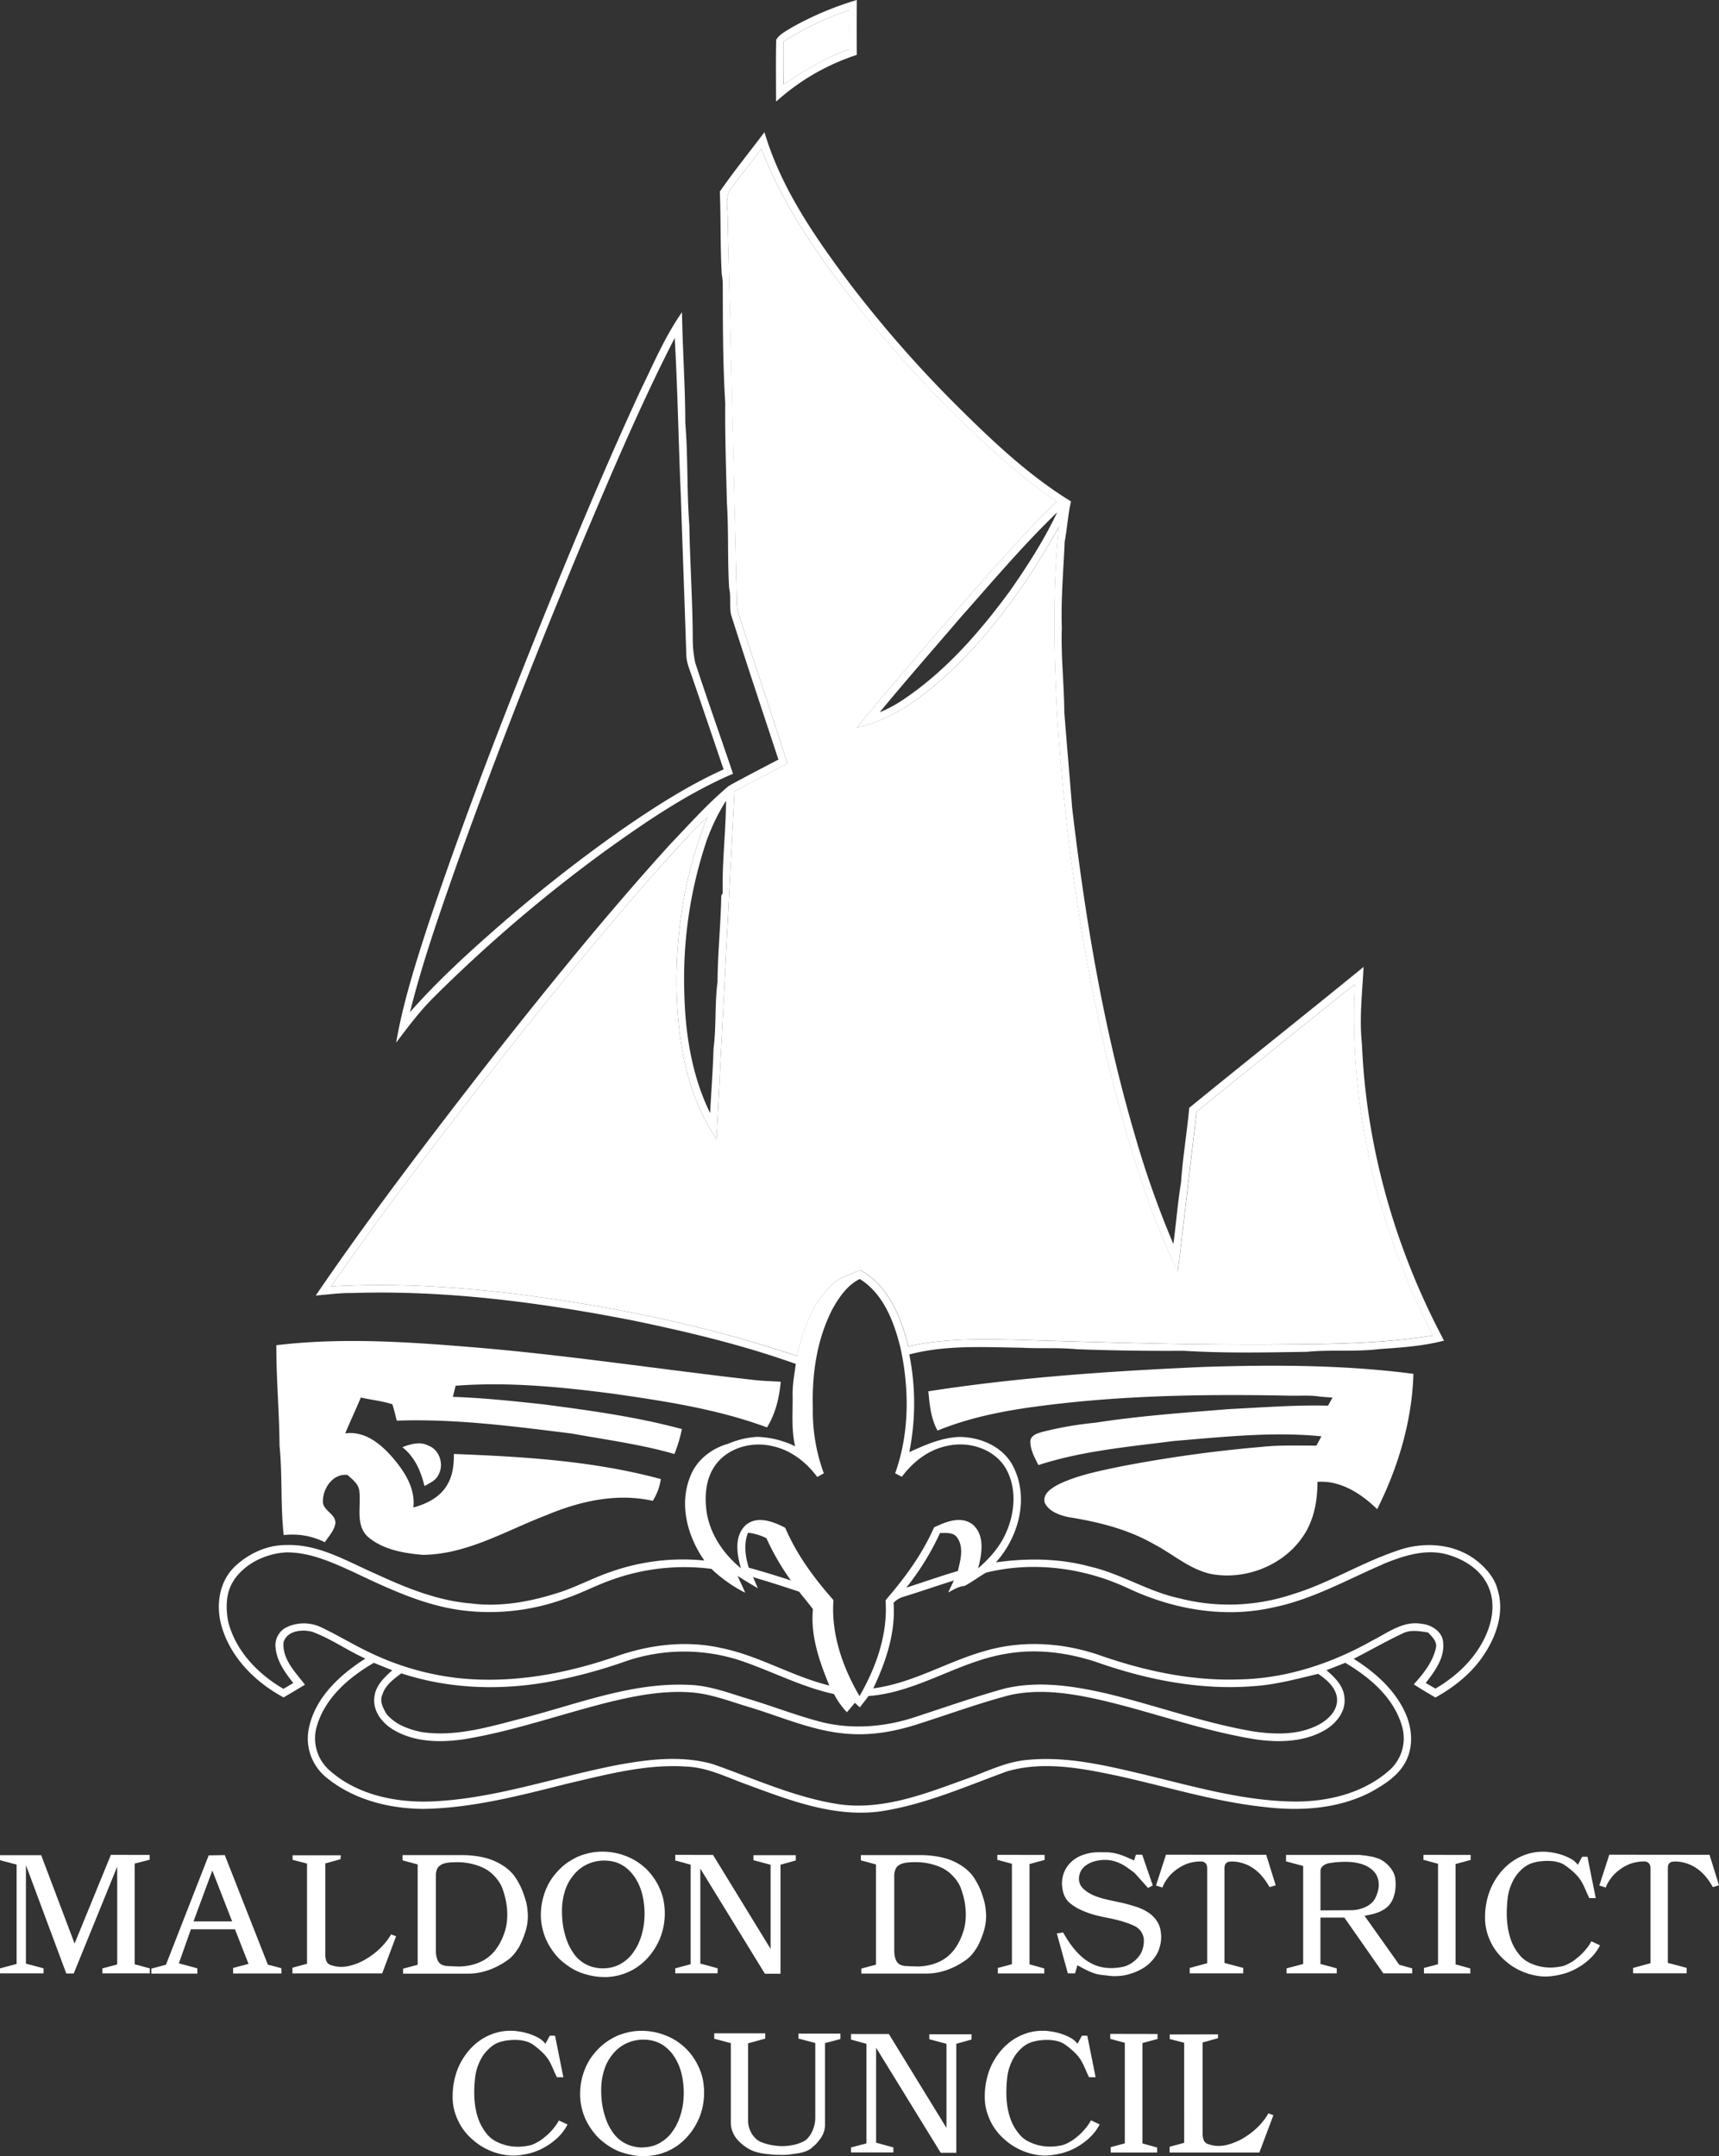
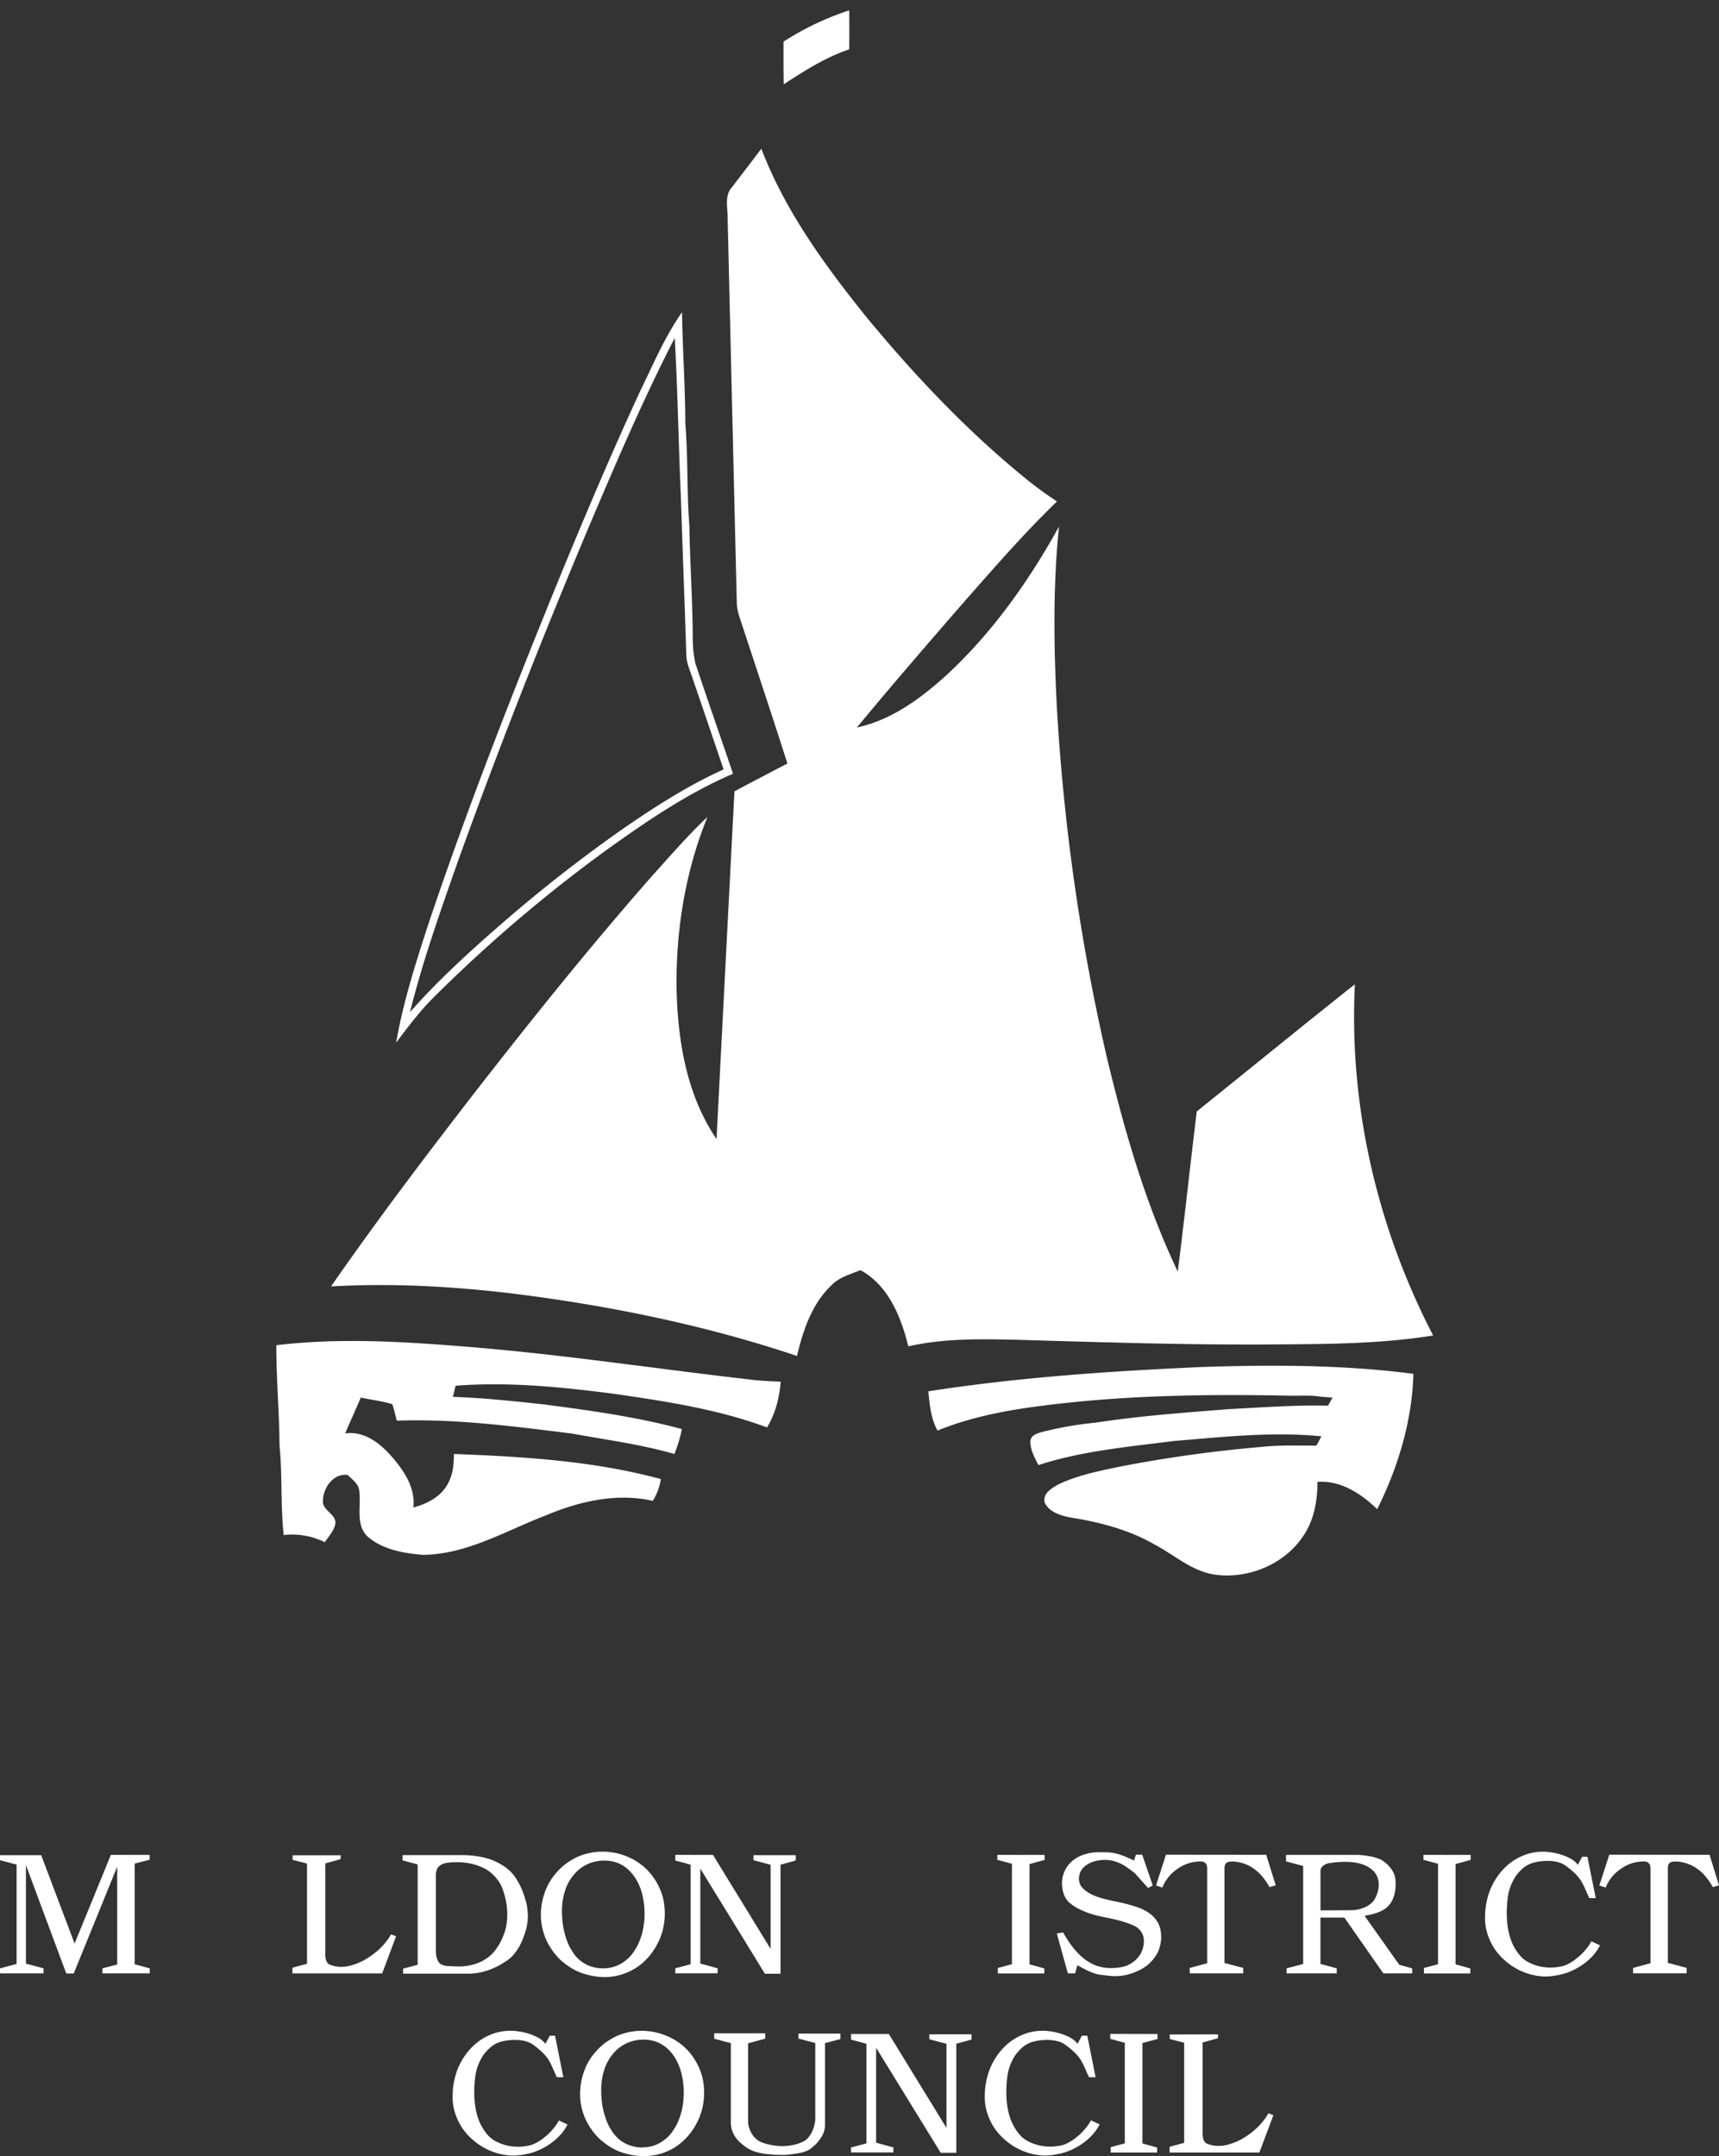
<svg xmlns="http://www.w3.org/2000/svg" viewBox="0 0 689.31 864.43">
  <rect x="0" y="0" width="689.31" height="864.43" fill="#333333" stroke="none" />
  <defs>
    <style>.cls-1{fill:#fff;}</style>
  </defs>
  <g id="Layer_2" data-name="Layer 2">
    <g id="Layer_1-2" data-name="Layer 1">
      <path class="cls-1" d="M60,743.69v1.91L54,747.16v40.38l6.05,1.63v2h-19v-2L47,787.61V748.38L29.57,791.21h-3L10.4,747.77v39.5l7.07,1.9v2H0v-2l6.66-1.77V747.57L0,745.8v-2H16.52l13.39,35.42,14.55-35.56Z" />
-       <path class="cls-1" d="M90.14,743.76l17.27,43.92,5.44,1.42v2.11H93.47V789l6.19-1.63-5.44-13.87H76.55l-4.83,13.66,7.41,2v2.11H60.71v-2l5.84-1.56,17.13-43.85Zm-5,6.19-7.55,20.39h15.5Z" />
      <path class="cls-1" d="M136.64,743.83l-.07,1.56-6.12,1.7v36.44a7.8,7.8,0,0,0,.27,2.28,3.27,3.27,0,0,0,.75,1.32,2.67,2.67,0,0,0,1.09.68c.41.14.86.27,1.36.41a11.74,11.74,0,0,0,2.89.34,14.27,14.27,0,0,0,3.09-.34,23.48,23.48,0,0,0,3.2-1,23.05,23.05,0,0,0,3.19-1.5,31.7,31.7,0,0,0,3.06-2,28,28,0,0,0,2.86-2.38,28.33,28.33,0,0,0,2.55-2.79,23.43,23.43,0,0,0,2.07-3l2,.74-5.57,14.89h-36V788.9l5.85-1.56V747.16l-5.78-1.5v-1.83Z" />
      <path class="cls-1" d="M185.45,743.76a40.52,40.52,0,0,1,5.61.41,31.26,31.26,0,0,1,5.54,1.29,25.7,25.7,0,0,1,4.28,2,19.42,19.42,0,0,1,3.74,2.82,14.25,14.25,0,0,1,2.14,2.58,29.21,29.21,0,0,1,1.8,3.13,24.79,24.79,0,0,1,1.29,3.06c.37,1,.68,2.06,1,3.06a16.81,16.81,0,0,1,.58,2.89c.12,1,.19,2,.24,3a22.3,22.3,0,0,1-.2,3,20.67,20.67,0,0,1-.62,2.89c-.31,1.09-.69,2.17-1.12,3.26a32.81,32.81,0,0,1-1.46,3.2,26.47,26.47,0,0,1-1.94,2.85,12.35,12.35,0,0,1-2.41,2.38,30.49,30.49,0,0,1-2.72,1.8,29,29,0,0,1-2.92,1.53,26.8,26.8,0,0,1-5.2,1.77,23.85,23.85,0,0,1-5.34.61h-26.1v-2l5.84-1.56V747.5l-6.05-1.63v-2.11Zm-10.67,8.43V781.9a12,12,0,0,0,.2,2.38,7.41,7.41,0,0,0,.54,1.7,3.59,3.59,0,0,0,1.6,1.7,5.68,5.68,0,0,0,2.14.54l2.69.14q1.32.06,2.61.06a25.66,25.66,0,0,0,3.57-.4,20.85,20.85,0,0,0,4.05-1.23,15.21,15.21,0,0,0,3.7-2.17,16.94,16.94,0,0,0,2.82-2.86,23.24,23.24,0,0,0,2.15-3.46,27.22,27.22,0,0,0,1.53-3.74,20.19,20.19,0,0,0,.85-3.84,28.09,28.09,0,0,0,.17-4,29.24,29.24,0,0,0-.51-4.52,32.54,32.54,0,0,0-1.19-4.39,12.64,12.64,0,0,0-1.19-2.68,16.41,16.41,0,0,0-1.81-2.48,17.69,17.69,0,0,0-2.17-2.08,13.7,13.7,0,0,0-2.38-1.53,22.89,22.89,0,0,0-3.43-1.36,25.78,25.78,0,0,0-3.64-.81,26.87,26.87,0,0,0-3.77-.27,32.69,32.69,0,0,0-3.71.2,10.42,10.42,0,0,0-1.77.41,4.58,4.58,0,0,0-1.42.75,3.27,3.27,0,0,0-1.23,1.59A7.4,7.4,0,0,0,174.78,752.19Z" />
      <path class="cls-1" d="M242.28,792.64a24.59,24.59,0,0,1-5-.51,33,33,0,0,1-4.69-1.33,24.44,24.44,0,0,1-4.35-2.31,30.05,30.05,0,0,1-3.81-3,27.29,27.29,0,0,1-5.51-8,27.26,27.26,0,0,1-1.49-4.69,23.28,23.28,0,0,1-.55-5,26.91,26.91,0,0,1,1.84-9.79,23.4,23.4,0,0,1,2.21-4.35,24.72,24.72,0,0,1,3-3.74,21.07,21.07,0,0,1,3.6-3.13,28.39,28.39,0,0,1,4.15-2.38,26.77,26.77,0,0,1,4.72-1.49,23.44,23.44,0,0,1,5.13-.55,26,26,0,0,1,5.17.51,25.09,25.09,0,0,1,4.76,1.46,22.74,22.74,0,0,1,4.28,2.25,23.56,23.56,0,0,1,3.67,3,24.73,24.73,0,0,1,3,3.67,25,25,0,0,1,2.27,4.21,21.7,21.7,0,0,1,1.43,4.63A27,27,0,0,1,264.71,777a27.87,27.87,0,0,1-2.24,4.35,27.09,27.09,0,0,1-2.92,3.81,23.76,23.76,0,0,1-3.57,3.16,22.71,22.71,0,0,1-4.12,2.35,23.8,23.8,0,0,1-9.58,2Zm-.82-3.47a16.6,16.6,0,0,0,3.95-.44,13.08,13.08,0,0,0,3.4-1.33,16.47,16.47,0,0,0,2.92-2.1,14.51,14.51,0,0,0,2.38-2.79,18.94,18.94,0,0,0,1.9-3.3,24.85,24.85,0,0,0,1.36-3.74,30.08,30.08,0,0,0,.82-4,33.69,33.69,0,0,0,.27-4.28A31.39,31.39,0,0,0,257.4,759a22.2,22.2,0,0,0-1.32-3.64,20.14,20.14,0,0,0-1.84-3.16,17.41,17.41,0,0,0-2.31-2.62,14.07,14.07,0,0,0-2.78-2,13.08,13.08,0,0,0-3.23-1.23,16.29,16.29,0,0,0-3.71-.4,16.12,16.12,0,0,0-6.93,1.59,15.23,15.23,0,0,0-5.3,4.25,18.37,18.37,0,0,0-3.44,6.36,26.55,26.55,0,0,0-1.19,8.12,39.63,39.63,0,0,0,.24,4.35,30.34,30.34,0,0,0,.75,4.18,33.8,33.8,0,0,0,1.22,3.84,18.42,18.42,0,0,0,1.74,3.4,15.07,15.07,0,0,0,2.2,2.93,14.14,14.14,0,0,0,2.79,2.21,13.75,13.75,0,0,0,3.33,1.42A15.74,15.74,0,0,0,241.46,789.17Z" />
      <path class="cls-1" d="M285.92,743.69,309,781.35V747.64l-6.87-1.84v-2H319.1v2.11l-6.12,1.7v43.71h-6.26l-25.9-42.15v38.07l6.94,1.9v2h-17v-2l6.19-1.63v-39.9l-6.19-1.7v-2.25Z" />
-       <path class="cls-1" d="M369.27,743.76a40.26,40.26,0,0,1,5.6.41,30.86,30.86,0,0,1,5.54,1.29,25.43,25.43,0,0,1,4.29,2,19.73,19.73,0,0,1,3.74,2.82,14.25,14.25,0,0,1,2.14,2.58,33.06,33.06,0,0,1,1.8,3.13,24.79,24.79,0,0,1,1.29,3.06c.36,1,.68,2.06.95,3.06a17.82,17.82,0,0,1,.58,2.89c.11,1,.19,2,.24,3a21.6,21.6,0,0,1-.82,5.85c-.32,1.09-.69,2.17-1.12,3.26s-.92,2.15-1.46,3.2a28,28,0,0,1-1.94,2.85,12.63,12.63,0,0,1-2.41,2.38,30.49,30.49,0,0,1-2.72,1.8,29,29,0,0,1-2.92,1.53,27,27,0,0,1-5.2,1.77,23.91,23.91,0,0,1-5.34.61H345.4v-2l5.85-1.56V747.5l-6.05-1.63v-2.11Zm-10.68,8.43V781.9a11.89,11.89,0,0,0,.21,2.38,6.54,6.54,0,0,0,.54,1.7,3.59,3.59,0,0,0,1.6,1.7,5.63,5.63,0,0,0,2.14.54l2.68.14c.89,0,1.76.06,2.62.06A26,26,0,0,0,372,788a21.06,21.06,0,0,0,4.05-1.23,15.4,15.4,0,0,0,3.7-2.17,17.32,17.32,0,0,0,2.82-2.86,22.38,22.38,0,0,0,2.14-3.46,27.22,27.22,0,0,0,1.53-3.74,19.45,19.45,0,0,0,.85-3.84,25.4,25.4,0,0,0,.17-4,27,27,0,0,0-.51-4.52,29.83,29.83,0,0,0-1.19-4.39,12.15,12.15,0,0,0-1.19-2.68,15.69,15.69,0,0,0-1.8-2.48,17.69,17.69,0,0,0-2.17-2.08,14.49,14.49,0,0,0-2.38-1.53,23,23,0,0,0-3.44-1.36,25.65,25.65,0,0,0-3.63-.81,26.91,26.91,0,0,0-3.78-.27,32.51,32.51,0,0,0-3.7.2,10.2,10.2,0,0,0-1.77.41,4.75,4.75,0,0,0-1.43.75,3.25,3.25,0,0,0-1.22,1.59A7.39,7.39,0,0,0,358.59,752.19Z" />
      <path class="cls-1" d="M418.89,743.69v2l-6.05,1.64v40.24l5.91,1.63v2H400.13V789l5.64-1.5V747.23l-5.85-1.57v-2Z" />
      <path class="cls-1" d="M462.26,755.93l-1.9,1-5.37-6c-.91-.68-1.77-1.31-2.59-1.9a25.68,25.68,0,0,0-2.44-1.57,17.73,17.73,0,0,0-3-1.22,13,13,0,0,0-3.37-.55,14.89,14.89,0,0,0-3.12.21,14.65,14.65,0,0,0-2.93.81,10.5,10.5,0,0,0-2.51,1.5,6.29,6.29,0,0,0-1.7,2.11,7.16,7.16,0,0,0-.68,2.78,5.73,5.73,0,0,0,.41,2.21,5,5,0,0,0,1.12,1.7,11.94,11.94,0,0,0,1.46,1.26,16.16,16.16,0,0,0,3.47,1.87,30.66,30.66,0,0,0,3.74,1.19c1.45.36,2.92.69,4.42,1s3,.62,4.41,1,2.59.74,3.81,1.12a20.49,20.49,0,0,1,3.4,1.4,16.15,16.15,0,0,1,2.86,1.9,11.62,11.62,0,0,1,2.24,2.58,9.26,9.26,0,0,1,1.26,3,15,15,0,0,1,.37,3.3,13.26,13.26,0,0,1-.37,3.16,19.8,19.8,0,0,1-.85,2.68,16.16,16.16,0,0,1-2.08,3.2,15.85,15.85,0,0,1-2.61,2.51,18.35,18.35,0,0,1-3.4,2,22,22,0,0,1-3.47,1.29,16.58,16.58,0,0,1-3.06.65,26.69,26.69,0,0,1-2.92.17c-.95,0-1.93-.13-2.93-.24s-2-.24-3.05-.37a14.79,14.79,0,0,1-2.52-.68c-.86-.32-1.72-.68-2.58-1.09-.64-.32-1.27-.66-1.91-1l-1.83-1-.95,3.26H428.2l-4.42-16,2.52-.41c.63,1.14,1.31,2.23,2,3.3s1.47,2.1,2.24,3.09a30.47,30.47,0,0,0,2.62,2.82,20.64,20.64,0,0,0,3.09,2.42,17.16,17.16,0,0,0,3.44,1.7,16.08,16.08,0,0,0,3.43.81,20.54,20.54,0,0,0,3.3.14,23.75,23.75,0,0,0,3.09-.34,10.19,10.19,0,0,0,3.13-1,13,13,0,0,0,2.51-1.7,11.11,11.11,0,0,0,1.94-2.21,8.72,8.72,0,0,0,1.12-2.41,11.64,11.64,0,0,0,.48-3.13,6.82,6.82,0,0,0-.45-2.55,6.35,6.35,0,0,0-1.25-2,7.15,7.15,0,0,0-1.84-1.42,30.51,30.51,0,0,0-3.7-1.5c-1.25-.41-2.51-.77-3.78-1.09s-2.61-.6-3.91-.85-2.57-.53-3.84-.85a31.67,31.67,0,0,1-4-1.22,33.62,33.62,0,0,1-3.71-1.63,20.66,20.66,0,0,1-3-2,7.58,7.58,0,0,1-1.94-2.24,9.87,9.87,0,0,1-1.12-3,16.37,16.37,0,0,1-.31-3.06,12.49,12.49,0,0,1,.75-3.88,11.43,11.43,0,0,1,1.84-3.26,12.55,12.55,0,0,1,3.06-2.69,14.11,14.11,0,0,1,3.6-1.59,17.33,17.33,0,0,1,4.49-.79c1.54-.06,3.08,0,4.62,0A22.37,22.37,0,0,1,447,743a21.47,21.47,0,0,1,2.62.75c.84.29,1.68.62,2.52,1l2.61,1.16.75-2.31h2.52Z" />
      <path class="cls-1" d="M507.74,743.63l3.81,12.23-2.45.75c-.5-.86-1.05-1.73-1.67-2.62a21.9,21.9,0,0,0-2-2.48,18.41,18.41,0,0,0-2.38-2.11,17.49,17.49,0,0,0-2.72-1.63,16.91,16.91,0,0,0-2.86-1,15.93,15.93,0,0,0-3.19-.45,8.57,8.57,0,0,0-1.43.11,2.23,2.23,0,0,0-1,.4,2,2,0,0,0-.61.82A3.55,3.55,0,0,0,491,749v38l7.54,2v2.17H477.08V789l7-1.91v-38a3.8,3.8,0,0,0-.2-1.29,2.22,2.22,0,0,0-.54-.85,2.74,2.74,0,0,0-.79-.48,2.58,2.58,0,0,0-.91-.17,17.64,17.64,0,0,0-2.93.24,16.45,16.45,0,0,0-2.78.72,18.3,18.3,0,0,0-3.61,1.9,19.16,19.16,0,0,0-3.06,2.58,20,20,0,0,0-1.83,2.42,11.73,11.73,0,0,0-1.29,2.61l-2.59-.81,4-12.37Z" />
      <path class="cls-1" d="M544.58,743.69H545a7.89,7.89,0,0,1,.88.07l1.19.14c.45,0,.93.11,1.43.2l1.53.27a9.84,9.84,0,0,1,1.49.38l1.4.47a4.58,4.58,0,0,1,1.15.58,10.84,10.84,0,0,1,1.84,1.33,13.06,13.06,0,0,1,1.59,1.66,10.37,10.37,0,0,1,1.23,1.91,7.77,7.77,0,0,1,.71,2.1,18.53,18.53,0,0,1,.21,2.82,15.47,15.47,0,0,1-.28,2.89,14.58,14.58,0,0,1-.81,2.76,9.42,9.42,0,0,1-1.43,2.41,9.62,9.62,0,0,1-2,1.77,13.4,13.4,0,0,1-2.48,1.25,18.15,18.15,0,0,1-2.72.82l-2.75.58,13.93,19.64,5.17,1.43v2H554.71l-15.63-22.36h-9.59V787.4l6.53,1.77v2H515.9v-2l6.66-1.77V748.11l-6.87-1.83v-2.59Zm-2.71,22.16a13.14,13.14,0,0,0,2.71-.3,15.3,15.3,0,0,0,2.76-.88,10.1,10.1,0,0,0,2.38-1.47,6.63,6.63,0,0,0,1.66-2c.23-.45.44-.94.65-1.46a15.75,15.75,0,0,0,.51-1.56,12,12,0,0,0,.3-1.63,8.79,8.79,0,0,0,0-1.7,8.62,8.62,0,0,0-.31-1.67,7.32,7.32,0,0,0-.68-1.59,6.9,6.9,0,0,0-1.15-1.5,9.86,9.86,0,0,0-1.67-1.33,12.71,12.71,0,0,0-3.64-1.59,21,21,0,0,0-4-.65,34.71,34.71,0,0,0-4.08,0,31.13,31.13,0,0,0-4,.44,4.77,4.77,0,0,0-1.53.37,5.18,5.18,0,0,0-1.23.72,2.94,2.94,0,0,0-.78.95,2.56,2.56,0,0,0-.27,1.15v15.77Z" />
      <path class="cls-1" d="M589.72,743.69v2l-6.05,1.64v40.24l5.92,1.63v2H571V789l5.64-1.5V747.23l-5.84-1.57v-2Z" />
      <path class="cls-1" d="M619.77,792.43a21.15,21.15,0,0,1-3.33-.27,26,26,0,0,1-3.4-.78,24.67,24.67,0,0,1-3.36-1.29,28.25,28.25,0,0,1-3.17-1.73,28.59,28.59,0,0,1-4.48-3.71,23,23,0,0,1-3.54-4.66,23.9,23.9,0,0,1-2.24-5.4,21,21,0,0,1-.75-6.08,28.58,28.58,0,0,1,.58-5.82,29.75,29.75,0,0,1,1.6-5.33,27.16,27.16,0,0,1,3.4-5.88,24.58,24.58,0,0,1,4.62-4.66,22.3,22.3,0,0,1,6.08-3.26,20.93,20.93,0,0,1,7-1.16c.63,0,1.31,0,2,.1s1.45.17,2.18.31,1.46.31,2.2.51a19.34,19.34,0,0,1,2.15.71c.58.23,1.16.48,1.73.75a13.47,13.47,0,0,1,1.53.85,9.19,9.19,0,0,1,1.22,1,5.39,5.39,0,0,1,.89,1.06l1.76-3.27h2.11L639.89,761h-2.58c-.23-.45-.47-.95-.71-1.5s-.5-1.11-.75-1.7-.52-1.19-.82-1.8-.62-1.23-1-1.87a17.41,17.41,0,0,0-2.72-3.26,33.43,33.43,0,0,0-4-3.2A10.45,10.45,0,0,0,626,747a11.71,11.71,0,0,0-1.64-.51,14.85,14.85,0,0,0-1.83-.31c-.64-.06-1.27-.1-1.9-.1s-1.27,0-1.91.07-1.23.11-1.8.2-1.1.21-1.6.34-.95.28-1.36.41a11.27,11.27,0,0,0-3.43,2.08,17.37,17.37,0,0,0-2.82,3.16,19.13,19.13,0,0,0-2,4,19.37,19.37,0,0,0-1.09,4.28c-.22,1.77-.36,3.6-.41,5.51a39.18,39.18,0,0,0,.28,5.64,27.53,27.53,0,0,0,.61,3.36,24.3,24.3,0,0,0,1,3.23,19.79,19.79,0,0,0,1.49,3,21.55,21.55,0,0,0,2,2.75,11.22,11.22,0,0,0,3.29,2.58,18.32,18.32,0,0,0,4.08,1.57,19.5,19.5,0,0,0,4.39.58,20.54,20.54,0,0,0,4.28-.38,9,9,0,0,0,2.07-.54,17.16,17.16,0,0,0,2-1,15.63,15.63,0,0,0,1.9-1.26c.62-.48,1.22-1,1.81-1.46a26.39,26.39,0,0,0,2.72-2.89,17.51,17.51,0,0,0,2-3l3.46,1.63a19,19,0,0,1-3.8,5.14,26.12,26.12,0,0,1-5,3.77,24.67,24.67,0,0,1-3.13,1.56,22.28,22.28,0,0,1-3.26,1.09c-1.09.27-2.18.49-3.27.65A22.24,22.24,0,0,1,619.77,792.43Z" />
      <path class="cls-1" d="M685.51,743.63l3.8,12.23-2.44.75c-.5-.86-1.06-1.73-1.67-2.62a21.9,21.9,0,0,0-2-2.48,18.41,18.41,0,0,0-2.38-2.11,18,18,0,0,0-2.72-1.63,16.91,16.91,0,0,0-2.86-1,16,16,0,0,0-3.19-.45,8.49,8.49,0,0,0-1.43.11,2.23,2.23,0,0,0-1,.4,1.87,1.87,0,0,0-.61.82,3.53,3.53,0,0,0-.21,1.33v38l7.55,2v2.17H654.85V789l7-1.91v-38a3.8,3.8,0,0,0-.2-1.29,2.13,2.13,0,0,0-.55-.85,2.83,2.83,0,0,0-.78-.48,2.63,2.63,0,0,0-.92-.17,17.52,17.52,0,0,0-2.92.24,16.81,16.81,0,0,0-2.79.72,18.22,18.22,0,0,0-3.6,1.9,19.16,19.16,0,0,0-3.06,2.58,21.15,21.15,0,0,0-1.84,2.42,12.66,12.66,0,0,0-1.29,2.61l-2.58-.81,4-12.37Z" />
      <path class="cls-1" d="M205.77,864.22a21.34,21.34,0,0,1-3.33-.27,26.41,26.41,0,0,1-3.4-.78,24.67,24.67,0,0,1-3.36-1.29,26.64,26.64,0,0,1-3.16-1.74,28.6,28.6,0,0,1-4.49-3.7,22.87,22.87,0,0,1-3.53-4.66,24.32,24.32,0,0,1-2.25-5.4,20.68,20.68,0,0,1-.74-6.09,29.28,29.28,0,0,1,.57-5.81,31,31,0,0,1,1.6-5.34,27.58,27.58,0,0,1,3.4-5.88,24.23,24.23,0,0,1,4.62-4.65,22.38,22.38,0,0,1,6.09-3.27,20.87,20.87,0,0,1,7-1.15c.64,0,1.32,0,2,.1s1.45.17,2.18.31,1.46.3,2.21.51a19.16,19.16,0,0,1,2.14.71c.59.23,1.17.48,1.73.75a12.08,12.08,0,0,1,1.53.85,8.53,8.53,0,0,1,1.23,1,5.58,5.58,0,0,1,.88,1l1.77-3.26h2.11l3.33,16.65h-2.59c-.22-.45-.46-.95-.71-1.49s-.5-1.11-.75-1.7-.52-1.19-.81-1.8-.63-1.24-1-1.87a17.1,17.1,0,0,0-2.72-3.26,32.32,32.32,0,0,0-3.94-3.2,10.57,10.57,0,0,0-1.43-.71,9.43,9.43,0,0,0-1.63-.51,15,15,0,0,0-1.84-.31,17.28,17.28,0,0,0-1.9-.1c-.64,0-1.27,0-1.9.07s-1.24.11-1.8.2-1.1.21-1.6.34-.95.27-1.36.41A10.82,10.82,0,0,0,196.5,821a17.38,17.38,0,0,0-2.83,3.16,20.41,20.41,0,0,0-2,4,19.42,19.42,0,0,0-1.08,4.29,50.75,50.75,0,0,0-.41,5.5,37.86,37.86,0,0,0,.27,5.65,29.59,29.59,0,0,0,.61,3.36,24.77,24.77,0,0,0,1,3.23,19.74,19.74,0,0,0,1.5,3,20.9,20.9,0,0,0,2,2.76,11.26,11.26,0,0,0,3.3,2.58,18.85,18.85,0,0,0,8.46,2.14,19.83,19.83,0,0,0,4.28-.37,8.79,8.79,0,0,0,2.08-.55,15.72,15.72,0,0,0,2-1,15.16,15.16,0,0,0,1.9-1.25q.92-.72,1.8-1.47a24.65,24.65,0,0,0,2.72-2.89,16.88,16.88,0,0,0,2-3l3.47,1.63a19,19,0,0,1-3.81,5.13,26.18,26.18,0,0,1-5,3.78,24.67,24.67,0,0,1-3.13,1.56,22.68,22.68,0,0,1-3.26,1.09c-1.09.27-2.18.48-3.26.64A22.49,22.49,0,0,1,205.77,864.22Z" />
      <path class="cls-1" d="M258,864.43a24.59,24.59,0,0,1-5-.51,34.8,34.8,0,0,1-4.69-1.33,24.44,24.44,0,0,1-4.35-2.31,31,31,0,0,1-3.81-3,27,27,0,0,1-3.09-3.71,26.46,26.46,0,0,1-2.41-4.25,26.18,26.18,0,0,1-1.5-4.69,23.21,23.21,0,0,1-.54-5,27.37,27.37,0,0,1,.47-5.06,26.64,26.64,0,0,1,1.36-4.73,23.4,23.4,0,0,1,2.21-4.35,25.9,25.9,0,0,1,3-3.74,21.8,21.8,0,0,1,3.6-3.12,28.93,28.93,0,0,1,4.15-2.38,27.06,27.06,0,0,1,4.72-1.5,24.16,24.16,0,0,1,5.14-.54,25.88,25.88,0,0,1,5.16.51,24.87,24.87,0,0,1,4.76,1.46,22.66,22.66,0,0,1,4.28,2.24,23.65,23.65,0,0,1,6.7,6.67,25.4,25.4,0,0,1,2.28,4.21,22.38,22.38,0,0,1,1.43,4.62,27.25,27.25,0,0,1,.47,5.1,26.63,26.63,0,0,1-1.83,9.79,28.8,28.8,0,0,1-2.25,4.35,26.35,26.35,0,0,1-2.92,3.81,23.76,23.76,0,0,1-3.57,3.16,22,22,0,0,1-4.11,2.34,23.21,23.21,0,0,1-4.59,1.47A24.16,24.16,0,0,1,258,864.43Zm-.81-3.47a17,17,0,0,0,3.94-.44,13.3,13.3,0,0,0,3.4-1.33,16.53,16.53,0,0,0,2.92-2.11,13.83,13.83,0,0,0,2.38-2.78,18.32,18.32,0,0,0,1.9-3.3,25.26,25.26,0,0,0,1.36-3.74,27.26,27.26,0,0,0,.82-4,33.84,33.84,0,0,0,.27-4.29,32.48,32.48,0,0,0-.27-4.18,30.32,30.32,0,0,0-.78-4,21,21,0,0,0-1.33-3.64A19.67,19.67,0,0,0,270,824a16.93,16.93,0,0,0-2.31-2.62,14.93,14.93,0,0,0-2.79-2,12.91,12.91,0,0,0-3.23-1.22A16.19,16.19,0,0,0,251,819.32a15.41,15.41,0,0,0-5.3,4.25,18.35,18.35,0,0,0-3.43,6.36,26.2,26.2,0,0,0-1.19,8.12,39.62,39.62,0,0,0,.23,4.35,30.61,30.61,0,0,0,.75,4.18,31.92,31.92,0,0,0,1.23,3.84,17.8,17.8,0,0,0,1.73,3.4,14.65,14.65,0,0,0,2.21,2.92,13.63,13.63,0,0,0,6.12,3.64A16.23,16.23,0,0,0,257.17,861Z" />
      <path class="cls-1" d="M306.86,815.21v2.11l-6.87,1.9v31.27a8.64,8.64,0,0,0,.38,2.48,10.94,10.94,0,0,0,1.05,2.41,9.26,9.26,0,0,0,1.6,2,6.7,6.7,0,0,0,2,1.36,21.29,21.29,0,0,0,4.12,1.23,27.06,27.06,0,0,0,4.31.47,22.42,22.42,0,0,0,4.32-.41,17.1,17.1,0,0,0,4.05-1.29,5.91,5.91,0,0,0,2.24-1.66,11.1,11.1,0,0,0,1.56-2.42,13.42,13.42,0,0,0,1-2.85,13.24,13.24,0,0,0,.3-2.72v-30l-6.73-1.77v-2H337v2.18l-6.18,1.63v32.7a8.93,8.93,0,0,1-.62,3.36,10.05,10.05,0,0,1-1.63,2.76A13.79,13.79,0,0,1,327,859.8c-.61.55-1.24,1.09-1.87,1.63a7.88,7.88,0,0,1-1.63.92,11.92,11.92,0,0,1-1.8.61,17.21,17.21,0,0,1-1.87.38l-1.91.27c-.9.14-1.83.24-2.78.31a27.32,27.32,0,0,1-2.86,0c-.86,0-1.71,0-2.55-.1s-1.66-.15-2.48-.24a25.34,25.34,0,0,1-3.64-.68,14.17,14.17,0,0,1-3.36-1.36,15.16,15.16,0,0,1-1.8-1.19c-.57-.43-1.1-.87-1.6-1.33a13,13,0,0,1-1.36-1.42,11.91,11.91,0,0,1-1.09-1.57,11.62,11.62,0,0,1-1-2.41,10.09,10.09,0,0,1-.34-2.68V819.15l-6.66-1.77v-2.17Z" />
      <path class="cls-1" d="M356.42,815.48l23.11,37.66V819.42l-6.87-1.83v-2h16.93v2.1l-6.12,1.7v43.71h-6.25L351.32,821v38.06l6.93,1.91v2h-17v-2l6.18-1.63V819.42l-6.18-1.7v-2.24Z" />
      <path class="cls-1" d="M419.16,864.22a21.15,21.15,0,0,1-3.33-.27,26,26,0,0,1-3.4-.78,24.67,24.67,0,0,1-3.36-1.29,26.64,26.64,0,0,1-3.16-1.74,28.15,28.15,0,0,1-4.49-3.7,23.28,23.28,0,0,1-3.54-4.66,24.77,24.77,0,0,1-2.24-5.4,21,21,0,0,1-.75-6.09,29.28,29.28,0,0,1,.58-5.81,31,31,0,0,1,1.6-5.34,27.16,27.16,0,0,1,3.4-5.88,24.23,24.23,0,0,1,4.62-4.65,22.47,22.47,0,0,1,6.08-3.27,21,21,0,0,1,7-1.15c.64,0,1.32,0,2,.1s1.45.17,2.18.31,1.46.3,2.21.51a19.87,19.87,0,0,1,2.14.71c.59.23,1.16.48,1.73.75a12.08,12.08,0,0,1,1.53.85,8.43,8.43,0,0,1,1.22,1,5.29,5.29,0,0,1,.89,1l1.77-3.26H436l3.33,16.65H436.7c-.23-.45-.46-.95-.71-1.49s-.5-1.11-.75-1.7-.52-1.19-.82-1.8-.62-1.24-1-1.87a17.1,17.1,0,0,0-2.72-3.26,32.32,32.32,0,0,0-3.94-3.2,10.57,10.57,0,0,0-1.43-.71,9.43,9.43,0,0,0-1.63-.51,15,15,0,0,0-1.84-.31,17.28,17.28,0,0,0-1.9-.1c-.64,0-1.27,0-1.91.07s-1.23.11-1.8.2-1.1.21-1.59.34-1,.27-1.36.41a11,11,0,0,0-3.44,2.07,17.71,17.71,0,0,0-2.82,3.16,20.41,20.41,0,0,0-2,4,20,20,0,0,0-1.09,4.29,53.46,53.46,0,0,0-.4,5.5,37.86,37.86,0,0,0,.27,5.65,27.53,27.53,0,0,0,.61,3.36,24.77,24.77,0,0,0,1,3.23,19.74,19.74,0,0,0,1.5,3,20,20,0,0,0,2,2.76,11.22,11.22,0,0,0,3.29,2.58,18.67,18.67,0,0,0,4.08,1.56,18.42,18.42,0,0,0,4.39.58,19.89,19.89,0,0,0,4.28-.37,8.6,8.6,0,0,0,2.07-.55,14.58,14.58,0,0,0,2-1,15.26,15.26,0,0,0,1.91-1.25q.92-.72,1.8-1.47a25.52,25.52,0,0,0,2.72-2.89,17.45,17.45,0,0,0,2-3l3.47,1.63a19,19,0,0,1-3.81,5.13,26.18,26.18,0,0,1-5,3.78,24.67,24.67,0,0,1-3.13,1.56,23.1,23.1,0,0,1-3.26,1.09c-1.09.27-2.18.48-3.26.64A22.49,22.49,0,0,1,419.16,864.22Z" />
      <path class="cls-1" d="M464.16,815.48v2l-6.05,1.63v40.25L464,861v2H445.4v-2.18l5.64-1.49V819l-5.84-1.56v-2Z" />
      <path class="cls-1" d="M488.43,815.62l-.06,1.56-6.12,1.7v36.44a7.68,7.68,0,0,0,.27,2.27,3.2,3.2,0,0,0,.75,1.33,2.75,2.75,0,0,0,1.08.68l1.36.41a12.24,12.24,0,0,0,2.89.34,15.09,15.09,0,0,0,3.1-.34,23.44,23.44,0,0,0,3.19-1,22,22,0,0,0,3.2-1.49,33.73,33.73,0,0,0,3.06-2,30.45,30.45,0,0,0,2.85-2.38,26.05,26.05,0,0,0,2.55-2.79,22.86,22.86,0,0,0,2.07-3.06l2,.75L505,863h-36v-2.31l5.85-1.57V819l-5.78-1.5v-1.83Z" />
-       <path class="cls-1" d="M317.37,11.09A127.24,127.24,0,0,1,343.58,0q-.07,11,0,22A89.62,89.62,0,0,0,311.2,40.76c0-8.27-.14-16.55.06-24.81C312.6,13.63,315.21,12.5,317.37,11.09Zm-3.18,5.61c0,5.7,0,11.41,0,17.12,8.32-5.43,16.77-10.84,26.26-14,.12-5.22.12-10.43,0-15.64A113.57,113.57,0,0,0,314.19,16.7Z" />
-       <path class="cls-1" d="M306.54,53c6.73,22.68,20.49,42.41,34.55,61.13a480.68,480.68,0,0,0,42.07,48c14.3,14.21,29,28.29,46.3,38.89-1.22,5.3-1.51,10.75-2.52,16.07-.49,11.5-1.54,23-1.16,34.48-.39,11.34.93,22.61,1,33.94,1,12.85,2.14,25.7,3.16,38.54,5.21,44,12.49,88,25,130.6a381.33,381.33,0,0,0,15.57,44.1c1.13-8.22,1.72-16.51,3.08-24.7.69-10,2.37-19.92,3.29-29.9,23.22-18.93,46.69-37.54,69.9-56.48-.49,10.26-1.77,20.55-.65,30.82,1.68,41.5,13.41,82.39,32.92,119-8.45,2.21-17.22,2.79-25.89,3.38-9.65,1.21-19.41.15-29.05,1.11-16.44.26-32.94.61-49.36-.41-14.33.09-28.66-.08-43-.64-7.3-.7-14.65-.19-22-.59-15.05-.21-30.43-1.18-45.13,2.7a99.46,99.46,0,0,1,0,39.16c6.34-2.89,12.84-5.78,19.91-6.09,8.65,0,17.79,3.88,21.81,11.93,6.37,12.61,2.15,28.24-7,38.35,12.58-1.75,25.55-1.66,37.87,1.73,12.36,2.84,23.2,10,35.64,12.66a80.2,80.2,0,0,0,45.37-1.57c14.44-4.36,27.35-12.5,41.59-17.34,10-3.74,22-3.35,31,2.85,4.42,3.16,8.45,7.44,9.79,12.86,2.61,8.56-.37,17.75-5,25-4.83,7.77-12.13,13.62-20,18-2.92-1.73-5.87-3.41-8.68-5.3,3.9-4.28,7.75-9.07,8.93-14.88.36-2.46-1.69-4.26-3.17-5.89-3.47-.53-7.19-1.28-10.45.49-6.6,3.1-12.92,6.75-19.41,10.06,8.53,5.36,16.49,12.36,20.7,21.7,2.74,6.08,3.36,13.46.16,19.5-2.93,5.66-8.51,9.2-13.92,12.18-13.13,6.87-28.52,7.78-43,6-20.2-2.15-39.64-8.38-59.44-12.64-14.26-3-29.4-5.81-43.69-1.55-16.63,6.09-33.09,13.37-50.72,16-18.5,2.43-36.28-4.45-53.3-10.74-7.81-2.76-15.39-6.74-23.81-7.2-16.14-1.24-31.93,3-47.51,6.61-19.18,4.79-38.52,10-58.42,10.31-13.88-.07-28.21-3.68-39.08-12.65a20.15,20.15,0,0,1-6.83-20.18c2.72-12.12,12.46-21,22.55-27.43-7.31-3.28-13.9-8.07-21.45-10.79-4-1-10-.41-11.36,4.26-.58,6.8,4.78,12,8.58,17-2.84,1.71-5.68,3.42-8.56,5.09-11.18-6-21-15.68-24.72-28.08-2.51-8.13-1.37-17.77,4.77-24,5.55-5.45,13.24-9.11,21.11-9C127.77,619,139.22,626,150.66,631c12.12,5.59,24.77,10.78,38.21,11.86,11.72,1.53,23.62-.67,34.8-4.22,7.4-2.32,14.22-6.11,21.57-8.56a86.47,86.47,0,0,1,37.2-4.42c-6.66-9.52-10.18-22.13-5.79-33.33,2.41-6.75,8.48-11.56,15.26-13.46a35.23,35.23,0,0,1,11.67-2.8,37.61,37.61,0,0,1,15.26,3.77c-1.55-6.65-.92-13.51-1-20.27-.12-4.29.71-8.51,1.27-12.74-21.26-7.6-43.27-12.84-65.34-17.42-37.15-7.27-75-12.23-112.87-11-4.79-.07-9.53.63-14.29,1C148,488.05,171,457.94,194.25,428c24-30.5,48.4-60.77,74.5-89.53,7.67-8,15-16.28,23.49-23.38,6.57-3.64,13.25-7.07,19.9-10.55-6.35-19.36-12.84-38.69-19-58.11-.73-3.48.05-7.1-.75-10.58-.71-11.41-.17-22.85-.91-34.25-.31-13.35-.79-26.7-.66-40-1-16-.95-32.05-1-48.07a23.18,23.18,0,0,0-.41-3.63c-.62-11-.32-22.08-.76-33.11C294.31,68.62,300.6,60.92,306.54,53Zm-1.25,6.63c-3.9,5.21-7.88,10.36-11.85,15.52-3.05,3.43-1.56,8.31-1.66,12.44q2,77.43,3.69,154.85a22,22,0,0,0,.9,4.45c6.45,19.75,13.09,39.44,19.37,59.24-7.07,3.74-14.19,7.4-21.23,11.18Q290.9,387,287.33,456.7c-12.51-18.42-15.9-41.33-16.06-63.15.06-22.52,3.89-45.13,12.42-66-7.9,7.41-15,15.63-22.22,23.67-24.87,28.28-48.44,57.67-71.55,87.39-19.58,25.33-38.93,50.85-57.17,77.16,24.69-1.39,49.47,0,74,3,38.24,4.83,76.23,12.59,112.79,24.9,2.42-10.31,6-21,13.91-28.43,3.1-3.19,7.54-4.28,11.5-6,11.23,6.1,16.35,18.79,19.22,30.58,14.31-3.25,29.07-3,43.65-2.63,33.33,1,66.66,2,100,1.88,22.29-.19,44.74,0,66.81-3.61-22.4-43.16-33.85-92.17-31.37-140.82-21.26,16.84-42.26,34-63.42,51-2.64,21.39-4.9,42.82-7.61,64.2-13.07-27.42-21.47-56.83-28.54-86.3a839.18,839.18,0,0,1-20-141c-1.19-23.78-1.52-47.67.91-71.39-12,21.76-26.58,42.37-44.87,59.33-10.38,9.44-22.17,18.25-36.18,21.22,14.38-17.37,29.14-34.44,43.95-51.45,11.76-13.35,23.48-26.79,36.28-39.17-3.9-2.6-7.71-5.32-11.37-8.24-23.93-19.26-45.17-41.69-64.74-65.32C331,106.69,314.88,84.74,305.29,59.61Zm79.26,188.66c-10.63,12.41-21.41,24.68-31.8,37.28a50.54,50.54,0,0,0,9.07-4.82c17.25-11.47,31.05-27.31,43.22-43.91,7-10,13.65-20.37,18.88-31.43C409.94,218.88,397.44,233.77,384.55,248.27ZM283.34,337.08a173.69,173.69,0,0,0-8.95,60.4c.34,16.67,2.95,33.69,10.37,48.78.43-8.59,1.12-17.17,1.36-25.77,1.16-8.92.44-18,1.61-26.89.07-11.56,1.3-23.06,1.5-34.6l.57-.82c-.29-12.41,1.27-24.74,1.34-37.13A81.37,81.37,0,0,0,283.34,337.08Zm50.6,187.51c-6.38,12.22-8.39,26.27-8,39.92a72.05,72.05,0,0,0,4.41,26.17l-2.62,1.48c-4.39-5.88-10.51-10.73-17.78-12.32-8.09-2-17.61.36-22.78,7.16-3.85,5-4.63,11.56-4,17.66.94,9.6,6.61,18.09,13.94,24.11-1.57-5.58-2.81-12.62,1.76-17.17,4.66-4.17,11.22-1.55,16,.92,4.58,10.77,11.64,20.29,19.34,29-1,13.56,3.69,26.93,10.45,38.5,6.69-11.58,11.42-24.91,10.44-38.45,7.67-8.85,14.71-18.4,19.43-29.18,4.71-2.27,10.82-4.8,15.54-1.16,5,4.4,3.63,11.85,2.17,17.55,4.69-4.06,8.9-8.84,11.33-14.62,3.45-7.91,4.16-17.56-.16-25.29-4.58-8-14.95-11.21-23.63-9.16-7.43,1.47-13.69,6.39-18.14,12.35l-2.69-1.37c5.76-16.06,5.74-33.79,2.13-50.33-2.56-10.39-6.81-21.66-16.31-27.58C339.84,515.19,336.55,520,333.94,524.59Zm-34,89.93c-1.77,4.51-1.09,9.45.31,14,5.67,1.57,11.3,3.29,16.89,5.12a99.26,99.26,0,0,1-9.81-16.94A21.82,21.82,0,0,0,300,614.52Zm77,.11a105.9,105.9,0,0,1-13.51,21.89c6.9-2.2,13.72-4.65,20.68-6.66,1-4.33,2.51-9.46-.31-13.42C382.23,614.19,379.28,614.68,376.93,614.63Zm-283.18,19c-3.27,4.8-3.28,11-2.27,16.47,2.94,11.73,11.92,21.05,22.17,27q2-1.18,3.95-2.34c-3.3-4.14-6.59-8.72-7.11-14.14a8.09,8.09,0,0,1,4.22-8.12,16.11,16.11,0,0,1,14.22,0c6.47,3.05,12.56,6.84,19,9.87a110,110,0,0,0,34.74,10.3c21.86,2.56,44-1.47,64.63-8.67,13.25-4.63,27.74-6.39,41.55-3.34,15.25,3,28.67,11.43,43.7,15.11-4-9.64-7.61-20-6.58-30.62-1.79-2.39-3.7-4.68-5.56-7-6.12-2.06-12.27-4-18.47-5.85q1,2.2,1.92,4.46c-2.74-1.6-5.45-3.22-8.1-4.95,1,2.24,2.08,4.49,3.07,6.77a56.52,56.52,0,0,1-13.56-9.58,85.61,85.61,0,0,0-39.67,4.29c-6.82,2.34-13.17,5.84-20,8a87.87,87.87,0,0,1-40.83,4.27c-15.38-2.09-29.5-8.88-43.37-15.44-8.42-3.81-17.2-7.83-26.63-7.73C106.67,622.85,98.37,626.71,93.75,633.58Zm460.69-6.43c-14.38,6.18-28.22,14.05-43.7,17.21-19.58,4.51-40.29.89-58.29-7.58-17.63-8.28-38.05-11-57-6.33-3,1.66-5.64,3.77-8.66,5.33-2.43.21-4.49,1.54-6.59,2.65.77-1.61,1.53-3.23,2.31-4.82-6.78,2.11-13.48,4.47-20.27,6.54a8.94,8.94,0,0,0-3.93,2.39c.86,12-3.08,23.65-8.13,34.31,15.56-2,29.15-10.48,44.05-14.77,15-4.58,31.21-3.71,46,1.25,18.15,6.4,37.32,10.62,56.65,9.94,18.75-.34,37-6.34,53.26-15.51,6.21-3.09,12.4-8.07,19.77-6.8,4,.33,8.47,3.07,8.79,7.47.62,6.25-3.36,11.57-7,16.26L575.6,677c7.54-4.4,14.27-10.42,18.57-18.09,3.7-6.49,5.78-14.6,3.06-21.83-2.73-7.47-10.12-12.07-17.51-14C571.12,620.93,562.35,623.91,554.44,627.15ZM251.36,665.88a200.91,200.91,0,0,1-29.1,8c-20.28,4-41.62,3.49-61.35-3-3,2.3-6.41,4.69-7.55,8.5-1.3,2.64.29,5.49,1.62,7.78,3.39,4.16,8.71,6.11,13.8,7.22,14,2.19,27.86-2.2,41.29-5.64,21.6-5.59,43.06-14.21,65.75-13.25,8.12.14,15.83,3.06,23.51,5.41,9.73,2.88,19.2,6.6,29,9.23,12.82,3.46,26.57,2.37,39.08-1.87,11.82-3.85,23.57-8,35.55-11.31,13.64-3.2,27.83-1,41.27,2.14,19.72,4.77,38.89,11.85,58.95,15.18,8.75,1.21,18.3,1.36,26.2-3.13,3.5-2,6.82-5.36,6.78-9.61-.08-4.67-4-8-7.56-10.44-8.49,2-17,4.35-25.73,4.92-21.45,1.75-43-2.54-63.14-9.62-11.49-3.81-23.86-5.46-35.87-3.41-19.33,3-35.89,15.56-55.59,17-1.13,1.53-2.29,3-3.48,4.54l-2-1.82q-1.57,1.9-3.19,3.79a32.74,32.74,0,0,1-5.17-7.3c-12.72-2.75-24.3-8.84-36.52-13.09A72.56,72.56,0,0,0,251.36,665.88Zm280.54,3.75c3.34,2.86,6.83,6.26,7.22,10.91.68,5.67-3.41,10.58-8.06,13.23-8.23,4.67-18.17,4.91-27.31,3.62-21.43-3.36-41.81-11.1-62.89-15.93-11.76-2.64-24.13-4.51-36.05-1.82-12.51,3.29-24.66,7.77-37,11.68-8.7,2.79-17.86,4.48-27,3.86-14-.79-26.88-6.67-40.1-10.67-8.18-2.42-16.26-5.71-24.88-6.07-11.09-.6-22.07,1.62-32.78,4.28-19.05,4.83-37.68,11.47-57.13,14.61-9.4,1.38-19.69,1.19-28.09-3.77-4.52-2.64-8.38-7.52-7.72-13,.4-4.62,3.89-8,7.19-10.89-2.47-1-4.94-2-7.39-3-9.83,5.7-19.32,13.79-22.74,25a17.11,17.11,0,0,0,4.65,17.83c11,10,26.52,13.27,41,12.75,25.63-1,50-9.89,75-14.66,12.49-2.29,25.65-3.85,38.06-.3,16.75,5.88,33.15,13.5,50.86,16.13,17.49,2.36,34.32-4.27,50.45-10.11,8.09-2.79,15.86-6.94,24.51-7.69,15.66-1.61,31.2,2.07,46.34,5.66,20,4.77,40,10.73,60.75,11,13.61.14,27.85-3.29,38.27-12.46A17.13,17.13,0,0,0,562.17,692c-3.28-11.38-12.88-19.51-22.73-25.33C536.93,667.65,534.42,668.66,531.9,669.63Z" />
      <path class="cls-1" d="M256.77,156.66c5.22-10.67,9.86-21.74,16.71-31.49.22,14.8,1.3,29.58,1.32,44.39,1.13,13.64.57,27.34,1.62,41,.26,15.33,1.34,30.62,1.37,46a47.93,47.93,0,0,0,1,9.18c4.89,14.87,10.15,29.63,15.14,44.48-18.5,7.93-35.18,19.41-51.46,31.09A591.63,591.63,0,0,0,174,399.77c-5.63,5.57-10.37,11.94-15.14,18.24,2.72-15.9,7.66-31.28,12.6-46.59,14.68-43.83,31.46-86.92,48.8-129.76C231.88,213.11,243.83,184.66,256.77,156.66Zm13.79-21.17c-13.41,26.12-24.87,53.16-36.31,80.18-18,43-35.1,86.4-50.85,130.28-6.94,19.75-13.93,39.53-19,59.85,11.33-12.87,24.06-24.42,37-35.68a594,594,0,0,1,48.29-37.76c12.9-8.9,26.17-17.41,40.47-23.89q-6.24-18.41-12.53-36.79c-1-3-2.38-6-2.43-9.18-.67-21.27-1.51-42.55-2.19-63.82C272.07,177.62,271.76,156.53,270.56,135.49Z" />
      <path class="cls-1" d="M110.81,539.33c25.84-3.1,51.94-1.39,77.77.73,38.25,3.1,76.2,9,114.33,13.27,3.37.36,6.76.44,10.15.63-.54,6.4-2.1,12.81-5.49,18.33-19.9-7.38-41.05-10.55-62-13.56-20.82-2.68-41.88-4.78-62.88-3.15-.35,1.48-.72,3-1.09,4.46,12.15.4,24.22,1.69,36.3,3,18.64,2.45,37.36,5,55.54,9.91a58,58,0,0,1-3,10c-13.46-3.89-27.38-5.69-41.12-8.2-23.29-2.89-46.69-6-70.21-5.17-.6-2.2-1.05-4.44-1.78-6.58-4.11-1.33-8.45-1.72-12.64-2.71-2,4.82-4.26,9.55-6.25,14.39,7.88-1.1,14.41,4.33,19.17,9.91s9,12.24,8.14,19.8c5.61-1.49,11.35-4.45,14-9.86,1.93-3.56,2.26-7.64,2.25-11.6,27.85,1.08,56,2.74,83,10.07a22.59,22.59,0,0,1-3.24,8.73c-14.59-3.3-29.59.21-43.1,5.92-16,6.14-31.41,15.52-49,15.73-7.78-.63-16.23-2.08-22.29-7.37-4.88-4.79-2.55-12-3.27-18-.16-3-2.75-4.8-4.72-6.66-5.73-.72-9.82,5.15-9.88,10.32-.37,3.89,5.08,5.1,5,8.94-.39,3-2.66,5.26-4.25,7.71a29.11,29.11,0,0,0-16.49-2.86c-1.31-11.92-.48-24-1.67-35.88C112,566.13,110.76,552.75,110.81,539.33Z" />
      <path class="cls-1" d="M372.26,557.81c36.58-5.69,73.57-8.12,110.51-9.78,28-.88,56.18-.86,84,2.78-.54,18.87-6.11,37.45-14.53,54.25-6.39-6.2-14.65-11.62-23.94-10.94,0,7.64-1.41,15.59-5.9,22-7.83,11.5-22.82,17.38-36.43,15-8.63-1.73-15.3-7.82-22.89-11.83-10.53-6.11-22.5-9.11-34.44-11-3.66-.77-7.87-2.16-9.67-5.72-1.07-3.73,2.74-5.91,5.43-7.43,7.71-3.69,16.19-5.35,24.51-7.1a541,541,0,0,1,56.82-7.93c7.36-.81,14.77-.49,22.15-.53.68-1.24,1.35-2.48,2-3.73-19.71-1.95-39.51.27-59.16,1.88-18.22,2.35-36.77,3.95-54.32,9.66-1.5-3-3.33-6.19-3.23-9.67.25-2.32,2.81-3.06,4.7-3.6a140.39,140.39,0,0,1,21.44-3.73c17.67-2.74,35.56-4,53.37-5.43,13.29-.66,26.55-1.72,39.87-1.39.58-1.09,1.19-2.16,1.8-3.23-1.67-.14-3.32-.24-5-.4-4.16-.68-8.39-.26-12.57-.38-33.07-.66-66.23-.19-99.07,4.07-14.21,1.8-28.45,4.49-41.76,9.93C373.26,568.72,372.78,563.19,372.26,557.81Z" />
-       <path class="cls-1" d="M161.34,580.22c3.27-1.27,7.08-2.41,10.4-.65,4.65,1.68,6.5,7.87,3.92,12-1.09,2.16-3.49,3.06-5.45,4.23C168.83,589.86,166.26,584.05,161.34,580.22Z" />
-       <path class="cls-1" d="M314.19,16.7A113.57,113.57,0,0,1,340.53,4.15c.07,5.21.07,10.42,0,15.64-9.49,3.19-17.94,8.6-26.26,14C314.15,28.11,314.2,22.4,314.19,16.7Z" />
+       <path class="cls-1" d="M314.19,16.7A113.57,113.57,0,0,1,340.53,4.15c.07,5.21.07,10.42,0,15.64-9.49,3.19-17.94,8.6-26.26,14C314.15,28.11,314.2,22.4,314.19,16.7" />
      <path class="cls-1" d="M305.29,59.61c9.59,25.13,25.69,47.08,42.43,67.88,19.57,23.63,40.81,46.06,64.74,65.32,3.66,2.92,7.47,5.64,11.37,8.24-12.8,12.38-24.52,25.82-36.28,39.17-14.81,17-29.57,34.08-43.95,51.45,14-3,25.8-11.78,36.18-21.22,18.29-17,32.84-37.57,44.87-59.33-2.43,23.72-2.1,47.61-.91,71.39a839.18,839.18,0,0,0,20,141c7.07,29.47,15.47,58.88,28.54,86.3,2.71-21.38,5-42.81,7.61-64.2,21.16-17,42.16-34.15,63.42-51-2.48,48.65,9,97.66,31.37,140.82-22.07,3.56-44.52,3.42-66.81,3.61-33.35.16-66.68-.91-100-1.88-14.58-.34-29.34-.62-43.65,2.63-2.87-11.79-8-24.48-19.22-30.58-4,1.72-8.4,2.81-11.5,6-7.9,7.45-11.49,18.12-13.91,28.43C283,531.35,245,523.59,206.75,518.76c-24.53-3-49.31-4.41-74-3,18.24-26.31,37.59-51.83,57.17-77.16,23.11-29.72,46.68-59.11,71.55-87.39,7.24-8,14.32-16.26,22.22-23.67-8.53,20.9-12.36,43.51-12.42,66,.16,21.82,3.55,44.73,16.06,63.15q3.57-69.7,7.18-139.41c7-3.78,14.16-7.44,21.23-11.18-6.28-19.8-12.92-39.49-19.37-59.24a22,22,0,0,1-.9-4.45Q293.61,165,291.78,87.57c.1-4.13-1.39-9,1.66-12.44C297.41,70,301.39,64.82,305.29,59.61Z" />
    </g>
  </g>
</svg>